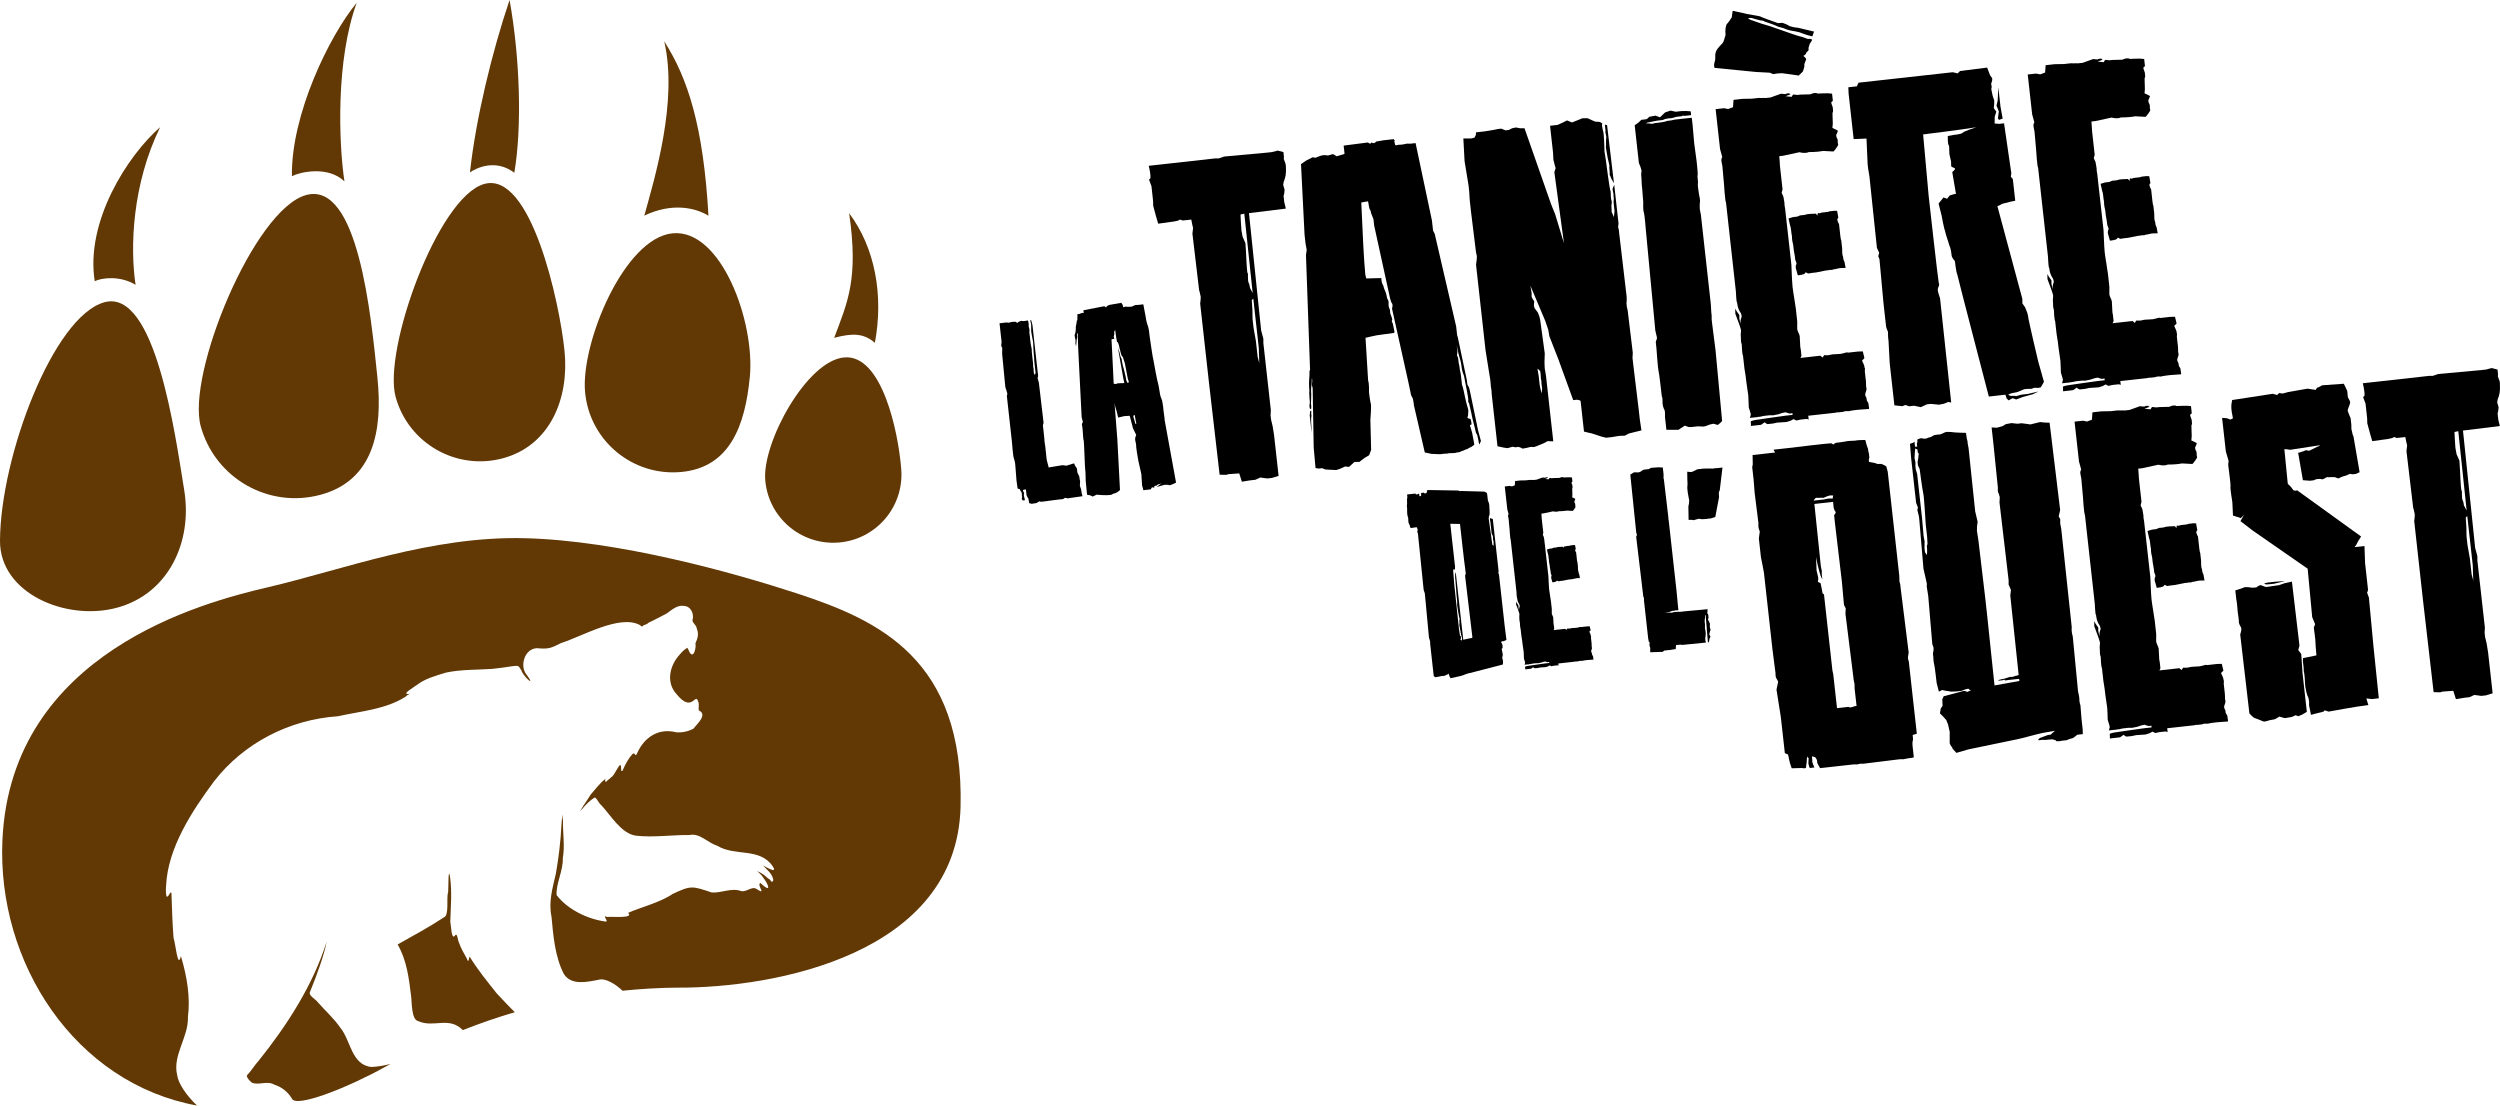
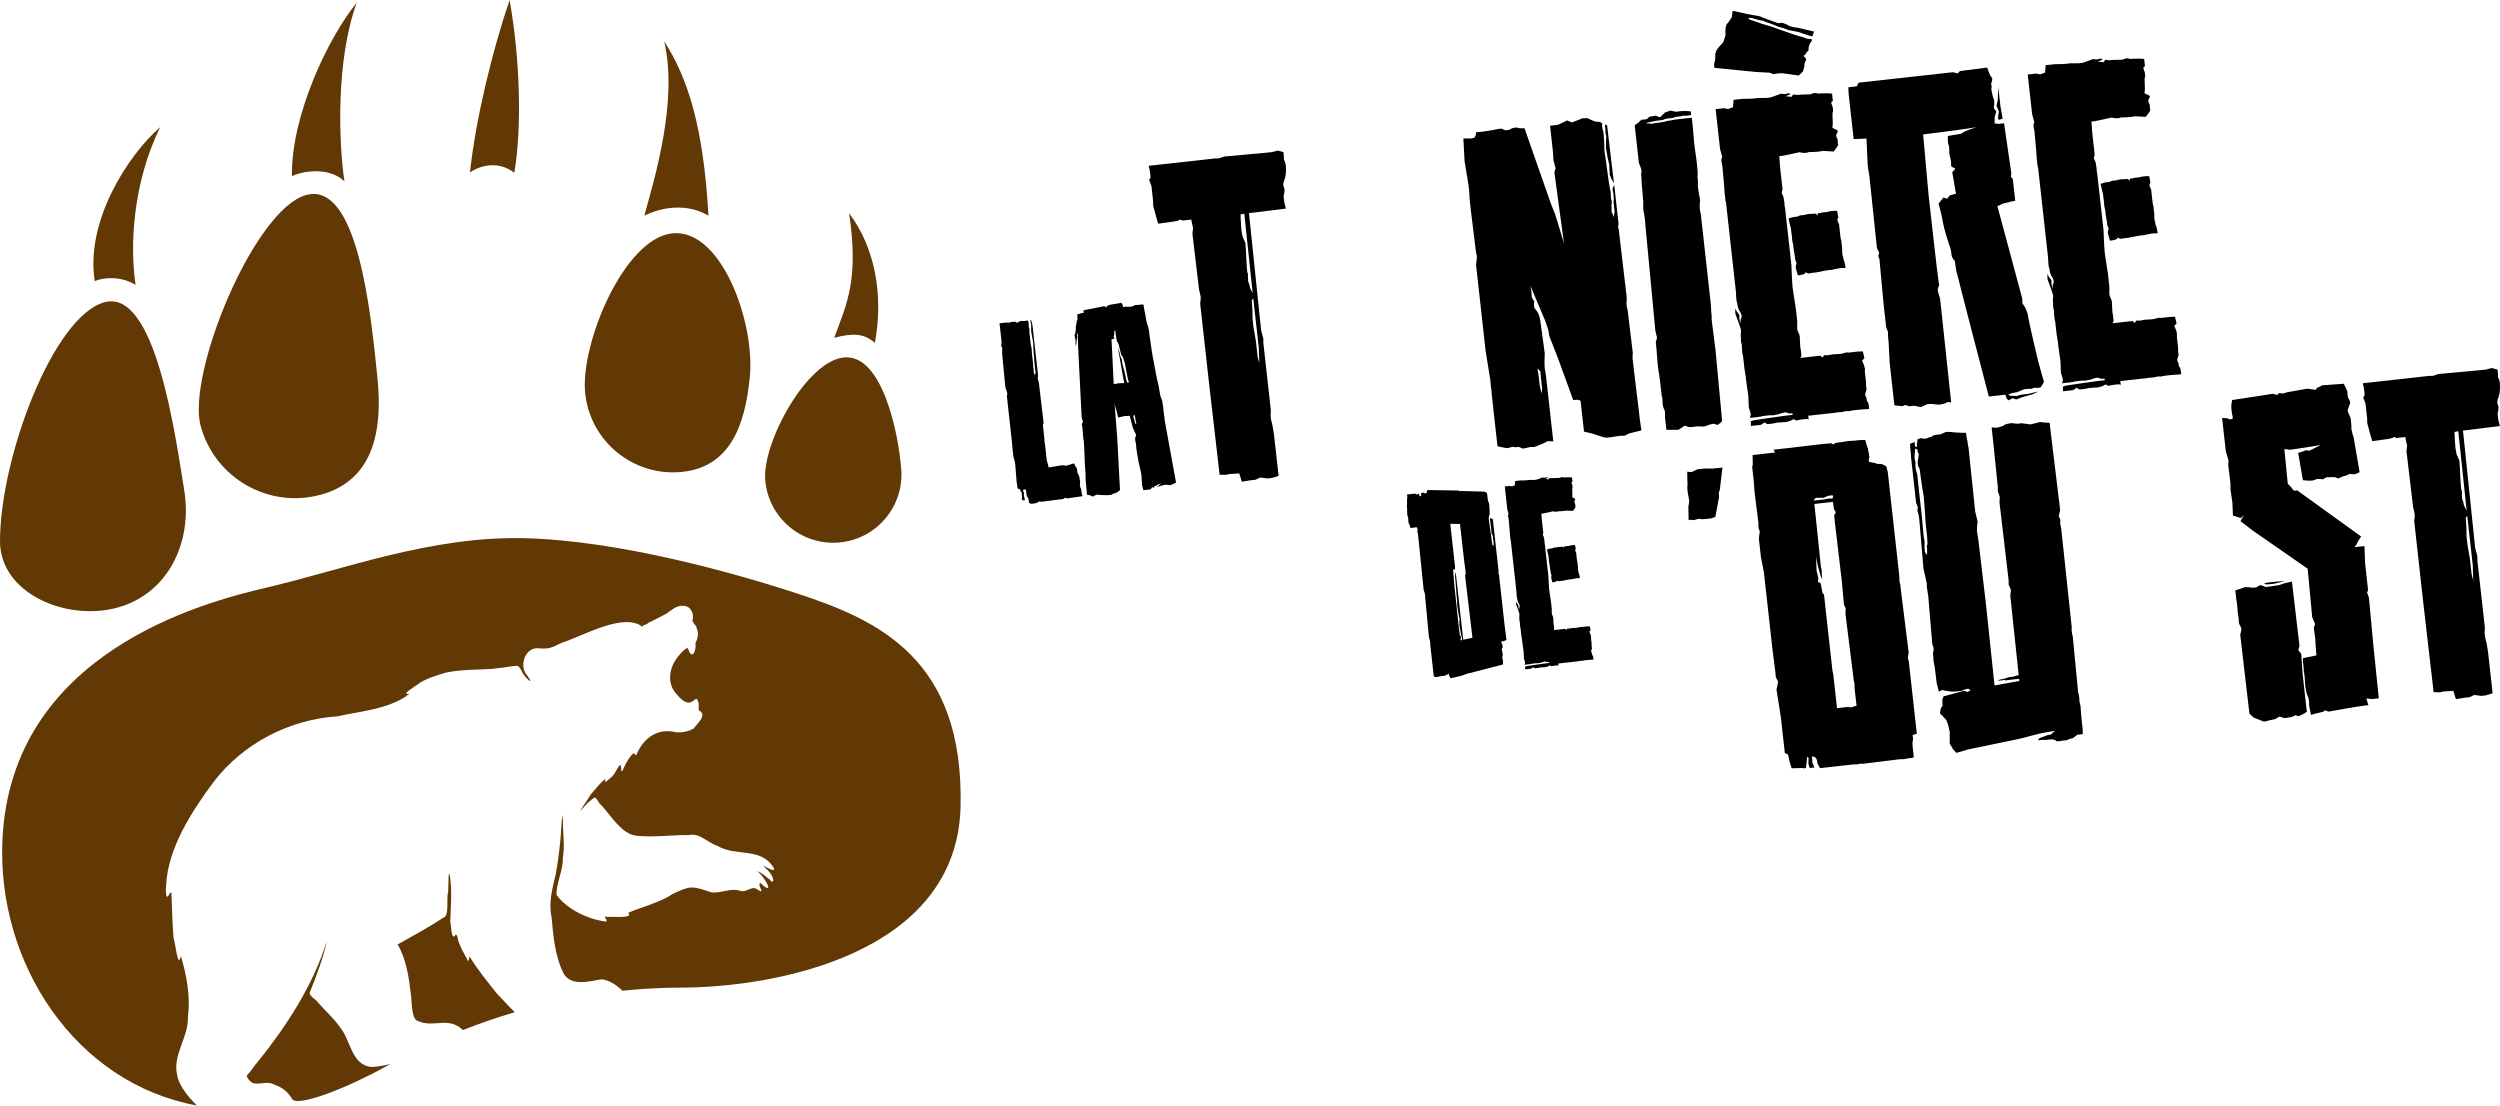
<svg xmlns="http://www.w3.org/2000/svg" id="Calque_1" version="1.1" viewBox="0 0 721.39 319.01">
  <defs>
    <style>
      .st0 {
        fill: #623804;
      }
    </style>
  </defs>
  <g>
    <g id="Patte_d_x27_ours">
      <path class="st0" d="M53.16,141.46c2.44,15.02-4.61,29.84-19.29,33.87C19.19,179.36-.08,171.26,0,156.04c.12-24.36,15.44-64.79,30.12-68.82s20.37,37.81,23.04,54.24h0Z" />
      <path class="st0" d="M108.91,109.01c1.6,15.5-1.28,29.61-16.31,33.73-15.03,4.12-30.55-4.72-34.68-19.75-4.12-15.03,15.38-62.58,30.41-66.71,15.03-4.12,18.73,34.73,20.58,52.72h0Z" />
-       <path class="st0" d="M162.89,101.16c1.43,13.9-4.23,27.36-17.68,31.05-13.46,3.69-27.36-4.23-31.05-17.68-3.69-13.46,12.16-57.77,25.62-61.46,13.46-3.69,21.69,34.22,23.11,48.1h0Z" />
      <path class="st0" d="M216.36,108.8c-1.35,14.02-5.75,26.08-19.77,27.39s-26.45-8.99-27.76-23.01c-1.31-14.02,11.25-44.55,25.28-45.86,14.02-1.31,23.79,25.57,22.26,41.49h-.01Z" />
      <path class="st0" d="M260.06,135.36c.86,10.84-7.22,20.32-18.06,21.19-10.84.86-20.32-7.22-21.19-18.06-.86-10.84,12.02-34.5,22.86-35.36s15.53,21.4,16.39,32.24h0Z" />
      <path class="st0" d="M46.21,36.7c-8.06,16.5-8.71,34.6-7.09,45.49-4.59-2.81-10.02-1.97-11.78-1.04-2.75-17.21,9.49-36.3,18.87-44.45Z" />
      <path class="st0" d="M102.94.79c-6.1,16.64-5.18,40.66-3.55,51.55-4.77-4.59-12.89-2.69-15.16-1.51-.26-17.66,10.71-40.36,18.71-50.04h0Z" />
      <path class="st0" d="M147.04,0c3.02,16.72,3.61,36.78,1.37,49.85-5.28-3.99-10.68-1.55-12.8-.11C137.31,34.17,142,14.91,147.04,0h0Z" />
      <path class="st0" d="M191.66,11.92c4.04,17.26-2.81,39.69-5.74,50.3,7.9-3.78,14.67-2.35,18.51.03-1.46-25.9-5.99-39.75-12.77-50.33h0Z" />
      <path class="st0" d="M245.02,61.51c2.77,19.01-.45,25.65-4.31,35.97,5.36-1.42,8.61-1.31,11.74,1.45,2.57-13.68.05-27.48-7.43-37.41h0Z" />
    </g>
    <g>
      <path class="st0" d="M107.22,307.88c-5.86-.52-6-7.76-9.06-11.38-1.77-2.59-4.29-4.82-6.45-7.29-.66-.98-2.98-1.95-2.17-3.21,1.77-4.34,4.03-10.46,4.72-14.26-3.99,12.64-11.54,24.27-19.63,34.35-1.21,1.3-2.16,3-3.41,4.25-.03.69.86,1.6,1.48,2.07,1.85.84,4.45-.64,6.41.56,2.21.67,4.05,2.22,5.1,4,1.08,2.9,16.6-3.34,26.86-9.08.53-.3,1.07-.59,1.6-.88-1.84.46-3.66.8-5.46.87h0Z" />
      <path class="st0" d="M128.03,264.74c-4.24,2.82-8.8,5.25-13.29,7.79,2.63,4.52,3.26,9.74,3.88,14.83.26,1.73.04,6.89,2.07,7.29,4.51,2.03,8.83-1.48,12.86,2.59,4.93-1.95,9.94-3.67,15.01-5.17-1.45-1.38-3.09-3.17-5.2-5.39-2.76-3.47-5.54-6.86-7.8-10.58-.3-.19-.2,2.41-.88.44-.85-1.49-1.66-2.88-2.24-4.54-.36-.56-.4-2.68-1.02-2.22-1.21,2.03-1.24-3.02-1.49-3.76.12-4.17.54-8.52-.05-12.8-.57-3.72-.45,2.81-.56,4.22-.61,1.69.43,6.73-1.29,7.31h0Z" />
      <path class="st0" d="M230.02,171.25c-18.33-6-51.57-15.3-78.67-15.95-27.09-.65-52.17,9.04-74.19,14.19C58.71,173.8,3.21,188.22.7,242.36c-1.64,35.42,20.92,70.23,56.15,76.65-3.01-2.83-5.43-6.4-5.72-8.74-1.42-5.79,3.3-10.97,3.1-16.8.73-5.78-.28-11.73-2.03-17.58-.91,3.98-1.54-3.68-2.12-5.25-.36-4.46-.44-8.52-.61-12.96-.35-.68-.7,1.13-1.35,1.09-.34-.81-.28-2.3-.18-3.32.49-10.71,7.42-21.39,13.87-30.05,8.51-10.93,21.56-17.76,35.72-18.72,6.53-1.47,13.76-1.96,19.51-5.65.19-.26.51-.48.83-.59.06-.21.69-.41.11-.2-2.38.25,1.69-2.09,2.25-2.55,2.33-1.82,5.43-2.69,8.5-3.62,4.45-.93,8.96-.76,13.33-1.06,1.89-.19,3.9-.49,5.83-.78,1.82-.14,1.59-.32,2.57,1.23.53,1.76,4.29,5.08,1.6,1.36-2.23-2.43-.77-7.64,2.84-7.78,3.4.3,4.04.02,6.97-1.47,6.03-1.91,16.85-8.28,22.66-5.27.34.16.77.86,1.07.18.59-.22,1.2-.39,1.6-.83,1.76-.76,3.38-1.75,5.11-2.58,1.38-.95,3.1-2.59,5.05-2.23,2.01.06,3.03,2.39,2.45,4.14,0,.78,1.23,1.44,1.27,2.48.64,1.43.21,2.85-.41,4.17.3,1.18-.52,4.82-1.79,2.4-.13-.37-.59-1.52-.79-.94-.96.56-1.64,1.42-2.35,2.24-2.65,3.22-3.44,7.8-.52,10.95,4.55,5.69,5.43-.67,6.22,2.14.47.73-.07,2.28.29,2.61,2.51,1.25-.63,3.87-1.6,5.21-1.57.85-3.36,1.23-5.07,1.05-5.01-1.26-9.15,1.38-11.26,6.16-.57,1.22-.46-.43-1.17.02-1.37,1.4-2.24,3.18-3.02,4.97-.63.21-.19-.47-.39-.72.02-3.13-1.82,2.31-2.92,2.58-.33.52-.99.7-1.3,1.24-.89.27.05-1.37-.39-.72-1.61,1.24-2.88,3.02-4.19,4.49-.52.99-4.3,6.3-2.44,4.12,1.08-1.24,2.3-2.57,3.7-3.33.82.61,1.06,1.67,1.88,2.29,2.72,2.94,5.75,8.17,9.94,8.75,5.02.57,10.24-.24,15.45-.19,2.96-.66,5.25,2.24,8.03,3.1,5.17,3.14,12.23.43,15.97,5.89,1.78,2.67-2.81-.34-2.75-.17,1.1,1.2,2.63,2.26,2.96,4.15-.47,1.36-.76-.25-1.47-.39-.85-.81-2.07-1.82-3.26-2.14.38.19,1.51,1.28,1.84,1.9,1.6,2.11,2.47,4.63-.9,1.46-1.05.83,2.1,3.8-1.16,1.71-1.26-.77-2.84,1.02-4.35.66-2.84-1.03-5.7.63-8.47.41-5.64-1.87-5.96-2.1-11.33.44-3.48,2.44-9.82,4.04-12.82,5.45,1.93,1.74-5.22.96-6.04,1.18-1.7-.82.65,1.44-.44,1.32-5.16-.67-10.98-3.48-14.14-7.63-.28-3.15,1.95-7.14,1.78-10.66.64-3.5-.02-7.27.05-10.81-.07-.35-.17-1.28-.19-1.82-.13,1.01-.12,2.04-.25,3.13-.23,4.6-.79,9.32-1.61,13.98-.96,4.15-2.16,8.25-1.26,12.36.5,5.34.96,11.54,3.58,16.6,2.16,3.33,6.6,2.3,9.95,1.66,2.03-.65,5.17,1.38,6.96,3.15,2.54-.26,5.09-.47,7.65-.62,3.31-.19,6.09-.27,8.11-.27,28.15.14,80.76-9.61,81.79-52.21,1.02-42.6-23.62-53.82-47.15-61.53h0Z" />
    </g>
  </g>
  <g>
    <path d="M371.05,48.04l.03,1.36-.11,1.25-.26,1.02-.29.78-.15.88.41,1.44-.12,1.13-.18.64.14,1.23.07.61.45,1.81-10.64,1.31,3.51,33.84.42,1.57.22.84v1.24l2.16,19.36-.08,1.5.14,1.22.46,1.93.41,2.56,1.31,11.76-1.92.59-1.35.15-2.01-.27-1.42.65-1.59.18-2.31.38-.76-2.4-3.08.22-.72.2-1.86-.04-3.06-26.45-2.55-22.91s.2-1.51.15-2c-.05-.49-.46-1.93-.46-1.93l-1.93-16.28.19-1.63s-.45-1.81-.52-2.42l-2.45.27-.78-.28-.59.31-1.09.24-4.64.64-.6-2.04-.42-1.57-.42-1.57-.03-1.36-.16-1.47-.16-1.47-.15-1.35-.71-1.9s.48-.18.42-.67c.08-.38-.25-2.21-.25-2.21l-.25-1.09,2.45-.27,16.78-1.87h.99l1.55-.53,12.28-1.12,1.47-.16,1.69-.44,1.66.44.15,1.35-.05.63.53,1.43.08.74h0ZM359.05,61.65l-1.09.25.08,1.85.18,2.71.33,1.82.83,1.89.16,2.59s.22,5.31.41,5.91c.3.46.08.73.16,1.47.07.61-.04.75.15,1.35.3.46.42,1.57.42,1.57l.79,1.52-2.42-22.92h0ZM361.65,86.17l-.45.42.19,2.83.04,2.6.29,2.57.67,3.77.52,4.66.42,1.57.05.49-.15-4.7-.54-4.9s-.57-5.14-.63-5.63c-.05-.49-.41-3.68-.41-3.68Z" />
-     <path d="M427.36,127.23l-.5,1.05c-.14-.11-.46-3.05-.84-3.13-.14-.11-.42-1.57-.42-1.57l-.65-2.53s-.8-3.88-.99-4.48c-.2-.72-.41-.33-.27-1.33-.12-1.1-.68-3.89-.95-5.23-.26-1.21-.14-1.22-.48-2.05-.33-.71-.03-.25-.38-1.2-.12-1.1-.39-2.44-.39-2.44l-.61-2.16-.53-2.54.2,1.84-.12,1.13s.3.46.35.95c.03.25.08.74.14,1.23.18.48.35,2.07.35,2.07,0,0,.2.72.29,1.46.08.73.25,2.21.3,2.7.31.58.91,3.74.91,3.74,0,0,.49,2.18.67,2.65.16.35.26,1.21.26,1.21l-.1,1.38-.19.52.27.22.64.18.21.72.1.86-.48.18.2.72.4,1.32s.26,1.21.3,1.58c.01.12.26,1.21.3,1.58.01.12.03.25.05.49l-.8.59s-.83.34-1.17.63c-.37.04-1.31.52-1.31.52,0,0-.49.05-.83.34-.49.05-1.58.3-1.58.3l-1.61.05s-.6.19-1.22.14c-.49.05-1.35.15-1.35.15l-2.49-.1-1.91-.41-3.12-13.54s-.18-1.59-.35-2.07c-.15-.23-.48-.94-.48-.94l-.79-3.76-4.71-21.18s.27-.9.09-1.37c-.42-.45-.69-1.78-.69-1.78l-4.55-20.83-.21-1.84-.69-1.78s-.08-.73-.37-1.08c-.14-.11-.23-.97-.5-2.3l-1.95.34.54,11.6.25,4.44s.19,2.83.31,3.93c-.04.75.34,1.95.34,1.95l4.33-.11s.08.74.12,1.1c.03.24.35.95.5,1.18.05.49.54,1.55.54,1.55,0,0,.34.83.41,1.44s.35.95.53,1.43c.04.37-.03.87.01,1.24.05.49.2.72.38,1.2.05.49.09.85.12,1.1.18.48.52,1.31.57,1.8-.22.27-.19.52.11.98.04.37.22.84.26,1.21.05.49.25,1.09.25,1.09l-.07.5-4.89.67c-.61.07-2.18.49-3.39.75.37,5.54.68,11.71.75,12.32.35.95.25,3.32.25,3.32,0,0,.29,2.57.48,3.17.3.46-.08,4.85-.08,4.85l.22,8.66-.57,1.55s-.69.45-1.28.76c-.69.45-1.48,1.16-1.48,1.16l-1.48.04-1.58,1.42-1.13-.12-1.42.65-1.08.37-1.62-.07-1.5-.08-1.04-.38-.98.11-.88-.15-.53-5.89-.3-17.2-.22-.84.11-1.25-.08-.74c-.1.26-.08.38-.07.5.04.37-.07.5-.03.87.03.25-.14,1.01-.12,1.13.01.12-.04.75-.04.75,0,0-.01.99.04,1.48.04.37-.09,2.49-.09,2.49,0,0,.08.73.09.86.03.25-.04.75-.04.75l-.11.14-.29-.34-.08-.73s.14-1.01.12-1.13c-.03-.25-.11-.98-.11-.98,0,0-.04-1.48-.07-1.73.09-.26,0-1.12-.03-1.36-.01-.12,0-1.12-.03-1.36-.04-.37.11-1.25.08-1.5.08-.38.05-1.74.05-1.74,0,0-.03-.25.19-.52l-.03-.25-1.17-32.86.21-1.51-.33-1.82-.29-2.57-1.02-20.35,1.5-1.03,1.88-.95.76.16s1.54-.67,2.15-.74c.74-.08,1.5.08,1.5.08l1.44-.41,1.06.63,2.04-.6.23-.15-.08-.74-.18-1.59,6.97-.9.53.31.37-.04s.1-.26.22-.27c.27.22.52.19.76.16.12,0,.57-.44.57-.44.12,0,2.07-.35,2.07-.35l2.94-.33s.27.22.3.46c-.23.15.08.74.12,1.1v.12c.15.11.27.09.27.09,0,0,.97-.23,1.59-.18.74-.08,1.09-.24,1.58-.3.75.04,1.12,0,1.12,0l1.35-.15,4.71,22.3.25,2.21.08.74.48.94,6.19,26.72.15,1.35.12,1.1.21.72,2.61,12.36.14,1.22.46.82.21.72,2.41,11.64.84,3.13.02-.04ZM378.45,120.14c-.01-.12-.1-.86-.1-.86l.04-.75h-.12l-.23.16-.05.63-.07.5.12,1.1s.12,1.1.16,1.47c.01.12.05.49.05.49,0,0,.07.61.08.74.03.25.15,1.35.15,1.35,0,0-.04-1.48-.05-1.61-.01-.12-.22-3.08.01-3.23h.01Z" />
    <path d="M469.32,87.47l.12,1.1.23.97,1.48,12.24-.08,1.5.14,1.22.14,1.22,1.51,12.48.33,2.94.46,3.05-3.62.9-1.17.63-1.61.05-2.07.35-1.72.19-1.4-.34-1.67-.56-1.16-.37-.76-.16-1.4-.34-.98-8.82-.27-.22-.76-.16-1.1.12-4.29-11.8-2.6-6.66c-.08-.73-.34-1.95-.34-1.95l-.91-2.63-4.21-9.95.35,2.07v1.12l.48.94.27.22-.1,1.37.2.72.59.8s.44.57.45.69c.16.35.35.95.35.95,0,0,.19.6.23.97l1.32,9.65-.08,2.61.07,1.73s.3,1.58.37,2.19c.05.49.29,2.57.29,2.57l1.1,9.92.26,2.33.45,4.04-1.62-.07-1.17.63-1.31.52s-1.29.64-1.8.57c-.52-.19-1.47.16-1.47.16l-1.46.29s-1.2-.73-1.66-.44c-.23.15-1.25-.11-1.25-.11l-1.44.41-1.01-.14-1.91-.41-1.17-10.54-.23-2.08-.27-2.45s-.03-1.36-.22-1.96c-.07-.61-.14-2.34-.34-3.06-.07-.61-1.21-7.55-1.21-7.55l-2.75-24.75s.37-2.27.19-2.75c-.15-.23-.35-2.07-.35-2.07l-1.31-10.64-.35-3.19-.15-2.46-.2-1.84-1.14-6.94-.35-6.53h2.23l.97-.23.41-.79.04-.75,2.57-.29,2.31-.38,1.46-.29.98-.11,1.17.49.98-.11.94-.48,1.09-.24,1.26.23h1.24l7.64,21.83.52,1.31.68,1.66,2.55,8.4-2.78-20.53.37-1.16s-.6-2.04-.64-2.41c-.05-.49-.11-2.1-.11-2.1l-.86-7.72,2.2-.25,1.42-.65,1.29-.64,1.43.59,2.97-1.2,1.48-.04,1.31.6.91.39,1.38.1.67.42c-.08.38-.07.5-.07.5,0,0,.14,1.22.31,1.7.31.59.41,5.91.41,5.91l.42,2.68s1.06,8.44,1.36,8.9c.05.49-.01,2.11.3,2.7.09.86-.14,1.01-.08,1.5.07.61.05,1.61.05,1.61l.67,1.54.18-1.76s-.16-1.47-.18-1.59c-.03-.25-.15-1.35-.05-1.61s-.15-1.35-.05-1.61c-.04-.37-.25-1.09-.29-1.46-.01-.12.08-.38.08-.38l.4-.91,1.24,11.15-.12,1.13.19.6.12,1.1,2.16,18.36v1.12l-.05.63-.02.05ZM443.63,106.33l.37,2.19s.08.73.12,1.1c.03.24.18,1.59.18,1.59l.5,2.3s.23-1.27.19-1.63c-.18-.48-.2-1.84-.25-2.21-.15-.23-.14-1.22-.14-1.22l-.15-1.35-.83-.77h.01ZM463.93,45.66s.48,2.06.5,2.3c-.2.39.22,1.96.01,2.35.03.25.31.58.34.83.03.24.62,1.17.94,1.76l-1.99-16.77-.64-.18c.07.61.18,1.59.19,1.72-.23.15.31,1.7.23,2.08-.19.52-.01,2.11-.11,2.37s.18,1.59.18,1.59l.34,1.95h0Z" />
    <path d="M488.88,41.4s.64,4.64.69,5.13c.03.25.38,3.43.31,3.93-.2.4.23,2.08.04,2.6-.07.5.27,2.45.33,2.94.07.61.44,1.69.26,2.33-.07.5-.07,1.62-.01,2.11.04.37.29,1.46.29,1.46l.33,2.94,2.56,23.03.12,2.22.11.98v1.12l.14,1.22.97,7.58,1.91,20.5-.56.56-.68.57-1.28-.35-1.09.25s-1.18.5-1.67.56c-.37.04-1.62-.07-1.62-.07l-2.08.23-.75-.04-1.03-.38-1.85,1.2h-3.47l-.19-1.7s-.16-1.47-.22-1.96c-.04-.37.09-1.38-.1-1.97-.46-.82-.53-1.43-.6-2.04-.05-.49.07-1.62-.22-1.96-.05-.49-.76-6.86-.94-7.34-.18-.48-.61-6.63-.61-6.63,0,0-.15-1.35-.18-1.59-.05-.49.4-.91.34-1.4-.03-.25-.48-2.06-.48-2.06l-2.76-29.33s-.31-3.93-.52-4.66c-.31-.59-.2-2.95-.2-2.95,0,0-.22-3.08-.26-3.44-.04-.37-.26-2.33-.23-3.2-.08-.74-.19-1.72-.01-2.35.05-.63-.76-2.4-.76-2.4l-1.21-10.9,1.03-.73.9-.84s.98-.11,1.35-.15.91-.72.91-.72l1.82-.33,1.29.48,1.46-1.4,1.55-.54,1.52.33,1.59-.18,1.36-.03,1.38.1.12,1.1-1.84.2s-.64-.18-.86.1c-.49.05-1.35.15-1.59.18-.35.16-1.32.4-1.57.42-.38-.08-1.96.22-2.3.5-.25.03-1.35.15-1.71.19-.25.03-2.79.56-2.79.56l-.48.18s1.62.07,1.75.18c.37-.04.97-.23.97-.23l1.1-.12s1.71-.19,2.54-.53c.61-.07.98-.11.98-.11l1.09-.24s.74-.08,1.35-.15c.74-.08,2.08-.23,2.08-.23l1.47-.16.25,2.21.46,5.28v-.06Z" />
    <path d="M538.13,106.24s.05.49-.03.87c.03.25.14,1.23.15,1.35.04.37.16,1.47.18,1.59.04.37.04,1.48.04,1.48,0,0,.19.6.11.98.01.12-.29.78-.37,1.16.01.12.05.49.07.61.14.11.31.59.31.59,0,0,.04.37.07.61s.45.69.46.82c.04.37.31,1.7.19,1.71-.12,0-3.08.22-3.08.22,0,0-2.45.27-2.68.42-.12,0-.75-.04-1.12,0-.12,0-.48.18-.6.19s-.98.11-1.23.14c-.24.03-.75-.04-.86.1-.12,0-1.96.22-1.96.22l-5.88.65h-.12l.12,1.12-.52-.19-1.84.2-1.21.26-.79-.41-.82.46-1.2.38-2.71.18-1.21.26s-1.22.14-1.47.16c-.37.04-.93-.52-.93-.52l-1.03.73-2.94.33s.04-.75-.03-1.36c.71-.33,2.3-.5,2.3-.5l3.42-.5,4.27-.6,2.08-.23-.05-.49-.86.1-1.16-.37-1.09.24s-.83.34-1.08.37c-.37.04-1.33.27-1.46.29-.26-.09-1.12,0-1.24,0-.37.04-1.1.12-1.35.15s-1.09.24-1.21.26c-.38-.08-.84.22-1.23.14-.37.04-.86.1-.98.11-.25.03-.37.04-.61.07.08-.38.26-1.02.26-1.02,0,0-.42-1.57-.6-2.04-.05-.49-.05-2.72-.14-3.46-.09-.86-.44-2.8-.53-3.66-.11-.98-.3-2.7-.57-4.03-.12-1.1-.29-2.57-.41-3.68-.35-.95-.29-2.57-.37-3.31-.34-.83-.18-1.59-.29-2.57-.05-.49.12-1.13.07-1.62-.23-.97-1.1-3.23-1.1-3.23l-.53-1.43-.04-1.48.46.82.74,1.03v.99s.23,1.09.25,1.21c0,0,.03.25.04.37-.01-.12.07-.5.05-.63-.05-.49.25-1.14.33-1.52-.04-.37-.09-.86-.68-1.66-.48-.94-.57-1.8-.63-2.29-.29-.34-.3-2.7-.37-3.31-.05-.49-.3-2.7-.38-3.43-.1-.86-.79-7.11-.87-7.84-.07-.61-.34-3.06-.41-3.68-.1-.86-1.13-10.17-1.18-10.66-.3-.46-.57-5.15-.57-5.15l-.48-5.4s-.26-1.21-.3-1.58c-.05-.49.26-1.02.26-1.02l-.63-2.29-.41-3.68-.87-7.84,2.45-.27,1.14.24,1.43-.53.14-2.12,2.57-.29,2.72-.05s1.71-.19,2.08-.23c.26.1,1.61-.05,1.87.04.37-.04,1.1-.12,1.47-.16l2.98-1.08,1.25.11.48-.18.61-.07.41.33-1.43.53,1.76.18s.41-.79.54-.68c.26.09.87.03,1.01.14.25-.03.98-.11.98-.11l2.84-.07s.83-.34.95-.35c.25-.03.98-.11,1.13.12.37-.04,2.97-.08,2.97-.08l1.25.11.23,2.08s-.46.3-.45.42c-.09.26.38,1.2.39,1.32s.11.98.11.98c0,0,.05.49-.16.76.01.12.03,1.36.04,1.48.01.12.04,1.48.05,1.61.01.12-.11,1.25-.11,1.25,0,0,1.57.69,1.58.82.01.12-.38,1.04-.49,1.17.01.12.05.49.07.61.15.23.33.71.33.71,0,0,.03.25.07.61-.11.14.07.61.11.98.01.12-1.16,1.86-1.4,1.89-.12,0-3-.16-3-.16,0,0-.97.23-2.7.3-.24.03-.99,0-1.36.03-.12,0-.48.18-.6.19s-.98.11-1.24,0c-.25.03-.76-.16-.88-.15s-4.72,1.02-4.72,1.02l-1.1.12c.1.86.18,2.71.18,2.71,0,0,.3,2.7.35,3.19.05.49.23,2.08.29,2.57.04.37.12,1.1.12,1.1l-.26,1.02.49,1.06s.29,1.46.34,1.95c-.07.5.14,1.22.18,1.59.03.24.3,2.69.35,3.18s.29,2.57.33,2.94c.05.49.33,2.94.33,2.94,0,0,.41,3.67.46,4.16.05.49.33,2.94.33,2.94,0,0,.19,5.06.34,6.41.16,1.47.8,5,.94,6.22.14,1.23.3,2.7.39,3.55.07.61-.04,1.87.01,2.36.07.61.67,1.54.72,2.03s.07,1.73.11,2.1.01,1.24.19,1.71c.05.49.16,1.47.2,1.84.01.12-.1.26-.3.65.37-.04.49-.05.73-.08.12-.01,4.29-.48,4.29-.48l.73-.08.68.54s.39-.91.67-.69c.26.1.74-.08.87.03.25-.03,1.21-.26,1.21-.26l2.46-.15s.84-.22.97-.23c.12-.01.95-.35,1.1-.12.37-.04,2.94-.33,2.94-.33l1.36-.03.46,1.93s-.44.54-.67.69c.03.25.49,1.06.5,1.18.15.23.23.97.23.97l.09.04ZM518.4,76.06c-.04-.37-.37-1.08-.37-1.08l-.09-.86s-.33-1.83-.35-2.07c-.03-.25-.15-1.35-.15-1.35l-.26-1.21s-.07-.61-.1-.86c.1-.26-.11-.98-.12-1.1-.03-.25-.1-.86-.11-.98-.03-.25-.12-1.1-.27-1.33-.03-.25-.49-2.18-.49-2.18l1.32-.4,1.22-.14s.94-.48,1.08-.37c.12-.01.86-.1.98-.11s.6-.19.72-.2c.25-.03.86-.1.86-.1l1.73-.07.44.57s.04-.75.16-.76c.26.1.5.07.5.07.25-.03.48-.18.48-.18l1.35-.15.49-.05s.35-.16.6-.19c.12-.01,1.35-.15,1.35-.15l.75.04.34,1.95s-.33.41-.3.65c.01.12.37,1.08.5,1.18.01.12.11.98.11.98,0,0,.05.49.08.73.03.25.15,1.35.16,1.47s.16,1.47.3,1.58c.01.12.15,1.35.15,1.35,0,0,.08.74.1.86.04.37-.01.99.03,1.36.01.12.05.49.07.61s.19.6.19.6c0,0,.04.37.05.49.04.37.34.83.35.95.03.25.31,1.7.31,1.7-.12.01-1.61.05-1.61.05,0,0-1.09.25-1.33.27.01.12-.37.04-.37.04-.25.03-.35.16-.48.18,0,0-.37.04-.49.05-.25.03-.38-.08-.49.05l-.98.11-2.79.56s-1.35.15-1.47.16c-.11.14-.49.05-.49.05-.34.29-.64-.18-1.02-.26-.2.39-.56.56-.56.56-.12.01-.49.05-.6.19,0,0-.38-.08-.37.04-.12.01-.74.08-.74.08l-.61-2.16.04-.75s.22-.27.19-.52v.05Z" />
    <path d="M589.79,110.18l-.52.93-.42.67s-.72.21-1.35.15c-.52-.19-1.21.26-1.21.26l-1.36.03-.86.1-2.01.84-1.58.3-.95.35.15.23s.39.2.64.18.99,0,.99,0l.5.07s1.32-.39,1.57-.42c.12,0,1.71-.19,1.71-.19l3.14-.72-1.65.8-3.01.83-1.78.69-1.03-.38-1.17.63-.56-.56-.37-1.08-.61.07-1.35.15-1.22.14-1.59.18s-9.08-34.83-9.13-35.32c-.31-.59-.67-3.77-.67-3.77,0,0-.71-.79-.9-1.39-.08-.74-.26-2.33-.74-3.27-.23-.96-1.1-3.23-1.2-4.08-.31-.58-.98-4.36-.98-4.36l-.88-3.5,1.42-1.77,1.03.38.76-.95,1.32-.39.49-.05-1.08-6.33s1.03-.73.75-1.07c-.53-.31-1.04-.38-1.06-.63-.04-.37.01-.99-.03-1.36-.03-.25-.44-1.69-.49-2.18s.01-2.11-.15-2.46c-.39-.2-.3-2.69-.3-2.69l1.7-.31.98-.11,1.21-.26.93-.6,1.31-.52c1.91-.71,2.15-.73,2.27-.75-4.38.73-15.52,2.1-15.52,2.1,0,0,1.57,17.44,1.59,17.68.07.61,2.7,24.26,2.93,25.22.33.71-.15.89-.3,1.77-.05.63.67,2.65.67,2.65l3.21,30.03-.88-.15-1.18.5-1.46.29-1.13-.12-1.25-.11-1.1.12-1.77.82-1.91-.41-1.47.16-1.03-.38-.95.35-2.26-.25-1.35-12.13-.34-6.41-.12-1.1-.05-1.61s-.49-1.06-.54-1.55-.27-2.45-.33-2.94c-.07-.61-.42-3.8-.42-3.8l-1.16-12.64-.34-.83.26-1.02-.65-1.41-2.16-20.6-.38-2.31-.14-1.22-.33-7.41-3.7.16-.48-4.29-.98-8.82-.08-1.85,2.45-.27.5-1.05,27.2-3.02,1.4.34.67-.69,7.83-.99.87,2.26.59.8s.07.61-.12,1.13c-.44.54.12,1.1-.07,1.62s.11.98.19,1.71c.07.61.58,1.92.58,1.92v1.12l-.12,1.13.73,1.04-.46,1.41-.03,1.99,1.25.11,1.47-.16,2.1,14.4-.14,1.01.57.68.1.86.6,5.39-1.33.27-2.53.65s-.57.44-1.29.64l7.19,26.73.03,1.36.73,1.03s.82,1.77.91,2.63c-.05.63,2.95,13.19,2.95,13.19l1.63,5.77v-.02ZM576.8,34.6l1.08-.37-.31-1.7-.31-1.7-.63-5.63-.19,3.87-.34,1.4.68,1.66-.27,2.01.3.46h0Z" />
    <path d="M628.17,96.24s.05.49-.03.87c.03.25.14,1.23.15,1.35.04.37.16,1.47.18,1.59.04.37.04,1.48.04,1.48,0,0,.19.6.11.98.01.12-.29.78-.37,1.16.01.12.05.49.07.61.14.11.31.59.31.59,0,0,.04.37.07.61s.45.69.46.82c.04.37.31,1.7.19,1.71s-3.08.22-3.08.22c0,0-2.45.27-2.68.42-.12.01-.75-.04-1.12,0-.12.01-.48.18-.6.19s-.98.11-1.22.14-.75-.04-.86.1c-.12.01-1.96.22-1.96.22l-5.88.65h-.12l.12,1.12-.52-.19-1.84.2-1.21.26-.79-.41-.82.46-1.2.38-2.71.18-1.21.26s-1.22.14-1.47.16c-.37.04-.92-.52-.92-.52l-1.03.73-2.94.33s.04-.75-.03-1.36c.71-.33,2.3-.5,2.3-.5l3.42-.5,4.27-.6,2.08-.23-.05-.49-.86.1-1.16-.37-1.09.24s-.83.34-1.08.37c-.37.04-1.33.27-1.46.29-.26-.09-1.12,0-1.24.01-.37.04-1.1.12-1.35.15s-1.09.24-1.21.26c-.38-.08-.84.22-1.22.14-.37.04-.86.1-.98.11-.25.03-.37.04-.61.07.08-.38.26-1.02.26-1.02,0,0-.42-1.57-.6-2.04-.05-.49-.05-2.72-.14-3.46-.1-.86-.44-2.8-.53-3.66-.11-.98-.3-2.7-.57-4.03-.12-1.1-.29-2.57-.41-3.68-.35-.95-.29-2.57-.37-3.31-.34-.83-.18-1.59-.29-2.57-.05-.49.12-1.13.07-1.62-.23-.97-1.1-3.23-1.1-3.23l-.53-1.43-.04-1.48.46.82.73,1.03v.99s.23,1.09.25,1.21c0,0,.03.25.04.37-.01-.12.07-.5.05-.63-.05-.49.25-1.14.33-1.53-.04-.37-.1-.86-.68-1.66-.48-.94-.57-1.8-.63-2.29-.29-.34-.3-2.7-.37-3.31-.05-.49-.3-2.7-.38-3.43-.09-.86-.79-7.11-.87-7.84-.07-.61-.34-3.06-.41-3.68-.1-.86-1.13-10.17-1.18-10.66-.3-.46-.57-5.15-.57-5.15l-.48-5.4s-.26-1.21-.3-1.58c-.05-.49.26-1.02.26-1.02l-.63-2.29-.41-3.68-.87-7.84,2.45-.27,1.14.24,1.43-.53.14-2.12,2.57-.29,2.72-.05s1.71-.19,2.08-.23c.26.1,1.61-.05,1.87.04.37-.04,1.1-.12,1.47-.16l2.98-1.08,1.25.11.48-.18.61-.07.41.33-1.43.53,1.76.18s.41-.79.54-.68c.26.09.87.03,1.01.14.25-.03.98-.11.98-.11l2.84-.07s.83-.34.95-.35c.25-.03.98-.11,1.13.12.37-.04,2.97-.08,2.97-.08l1.25.11.23,2.08s-.46.3-.45.42c-.09.26.38,1.2.39,1.32s.11.98.11.98c0,0,.05.49-.16.76.01.12.03,1.36.04,1.48.01.12.04,1.48.05,1.61.01.12-.11,1.25-.11,1.25,0,0,1.57.69,1.58.82.01.12-.38,1.04-.49,1.17.01.12.05.49.07.61.15.23.33.71.33.71,0,0,.03.25.07.61-.11.14.07.61.11.98.01.12-1.16,1.86-1.4,1.89-.12,0-2.99-.16-2.99-.16,0,0-.97.23-2.7.3-.25.03-.99,0-1.36.03-.12,0-.48.18-.6.19s-.98.11-1.24,0c-.24.03-.76-.16-.88-.15s-4.72,1.02-4.72,1.02l-1.1.12c.09.86.18,2.71.18,2.71,0,0,.3,2.7.35,3.19s.23,2.08.29,2.57c.04.37.12,1.1.12,1.1l-.26,1.02.49,1.06s.29,1.46.34,1.95c-.07.5.14,1.22.18,1.59.03.24.3,2.69.35,3.18s.29,2.57.33,2.94c.05.49.33,2.94.33,2.94,0,0,.41,3.67.46,4.16s.33,2.94.33,2.94c0,0,.19,5.06.34,6.41.16,1.47.8,5,.94,6.22.14,1.23.3,2.7.39,3.55.07.61-.04,1.86.01,2.35.07.61.67,1.54.72,2.03s.07,1.73.11,2.1.01,1.24.19,1.71c.05.49.16,1.47.2,1.84.01.12-.1.26-.3.65.37-.04.49-.05.73-.08.12-.01,4.29-.48,4.29-.48l.74-.08.68.55s.4-.91.67-.69c.26.1.74-.08.87.03.25-.03,1.21-.26,1.21-.26l2.46-.15s.84-.22.97-.23c.12-.01.95-.35,1.1-.12.37-.04,2.94-.33,2.94-.33l1.36-.03.46,1.93s-.44.54-.67.69c.03.25.49,1.06.5,1.18.15.23.23.97.23.97l.05.05ZM608.45,66.06c-.04-.37-.37-1.08-.37-1.08l-.1-.86s-.33-1.83-.35-2.07c-.03-.25-.15-1.35-.15-1.35l-.26-1.21s-.07-.61-.09-.86c.09-.26-.11-.98-.12-1.1-.03-.25-.09-.86-.11-.98-.03-.25-.12-1.1-.27-1.33-.03-.25-.49-2.18-.49-2.18l1.32-.4,1.23-.14s.94-.48,1.08-.37c.12-.01.86-.1.98-.11s.6-.19.72-.2c.25-.03.86-.1.86-.1l1.73-.07.44.57s.04-.75.16-.76c.26.09.5.07.5.07.24-.03.48-.18.48-.18l1.35-.15.49-.05s.35-.16.6-.19c.12-.01,1.35-.15,1.35-.15l.75.04.34,1.95s-.33.41-.3.65c.01.12.37,1.08.5,1.18.01.12.11.98.11.98,0,0,.05.49.08.73.03.25.15,1.35.16,1.47s.16,1.47.3,1.58c.01.12.15,1.35.15,1.35,0,0,.08.74.1.86.04.37-.01.99.03,1.36.01.12.05.49.07.61s.19.6.19.6c0,0,.04.37.05.49.04.37.34.83.35.95.03.25.31,1.7.31,1.7-.12.01-1.61.05-1.61.05,0,0-1.09.25-1.33.27.01.12-.37.04-.37.04-.25.03-.35.16-.48.18,0,0-.37.04-.49.05-.25.03-.38-.08-.49.05l-.98.11-2.79.56s-1.35.15-1.47.16c-.11.14-.49.05-.49.05-.34.29-.64-.18-1.02-.26-.2.39-.56.56-.56.56-.12.01-.49.05-.6.19,0,0-.38-.08-.37.04-.12.01-.74.08-.74.08l-.61-2.16.04-.75s.22-.27.19-.52v.05Z" />
  </g>
  <path d="M518.75,7.99l4.7,1.12s-.33.93-.41,1.16l-.08.23c-.23-.08-1.55-.41-1.55-.41,0,0-1.51-.53-1.75-.61-.31-.24-3.15-.71-3.15-.71,0,0-1.44-.37-1.75-.61-.23-.08-1.67-.45-1.79-.49-.31-.24-1.82-.77-2.05-.85s-1.51-.53-1.86-.65c-.03-.27-.97-.21-1.44-.37-.23-.08-1.32-.33-1.67-.45-.42-.28-1.52-.14-1.52-.14,0,0,.27.35.62.48.23.08,3.03,1.06,3.26,1.14.12.04,2.49.74,2.49.74,0,0,2.68.93,3.03,1.06.35.12,2.91,1.02,3.38,1.18.35.12,2.09.73,2.6.78.58.2,1.63.57,1.98.69.2-.19.66-.03,1.13.13l-.08.23c-.16.47-.72.93-.76,1.43-.16.47-.33.93-.17,1.24,0,.39-.63.69-.71.93-.05.51-.83.89-.83.89,0,0,.93.71.8,1.06-.12.35-.52,1.12-.53,1.51.15.31-.17,1.25-.33,1.71.04.27-1.23,1.27-1.27,1.39,0,0-4.59-.69-4.98-.69-.16.08-1.72.05-2.19.28-.27.04-1.16-.41-1.16-.41l-3.97-.21-11.99-1.18s-.26-.74-.1-1.21c.08-.23.29-1.21.29-1.21,0,0,.02-1.17.02-1.56.12-.35.21-.97.41-1.16.12-.35,1.39-1.73,1.78-2.12.28-.42.49-1.4.65-1.86.28-.42-.06-1.33.1-1.79-.07-.55.25-1.48.34-1.71.35-.27.91-1.12.91-1.12l.56-.85.26-1.87s3.54.71,4,.88c.35.12,3.46.56,3.93.72.42.28,3.8,1.46,3.8,1.46,0,0,1.05.37,1.28.45.35.12,1.09-.14,1.44-.02.12.04,1.28.45,1.59.68.38.4,2.49.74,2.76.7h-.02Z" />
  <g>
    <path d="M550.61,190.29l.19.6.12,1.1,2.19,19.72-1.2.38c.07.61.15,1.35.05,1.61-.2.4-.07,1.62-.07,1.62,0,0,.12,1.1.15,1.35.04.37.18,1.59.2,1.84.01.12-1.21.26-1.58.3-.12,0-1.21.26-1.58.3-.26-.1-1.12,0-1.36.03l-10.03,1.24h-.99l-.72.19h-.99s-.98.09-1.1.11c-.37.04-8.7.97-8.7.97l-.78-1.4s-.07-.61-.08-.74c-.03-.25-.34-.83-.61-1.05h-.12c-.4-.19-.52-.18-.76-.15l.04.37c.03.25.05.49.08.74-.19.52.58,1.92.6,2.04l-1.35.15s-.35-.95-.38-1.2c-.04-.37.07-1.62.07-1.62l-.42-.45s-.16.76-.12,1.13c.05.49-.23,1.27-.18,1.76.08.74-1.2.38-1.2.38l-2.97.08-.37-1.08s-.38-1.2-.44-1.69c-.01-.12-.07-.61-.26-1.21l-.91-.39-1.16-10.41-1.25-7.92.49-2.29s-.46-.82-.63-1.17c-.16-.35-.15-1.35-.15-1.35l-.88-6.85s-2.42-21.81-2.45-22.05c-.05-.49-.87-4.49-.87-4.49l-.6-5.39.27-2.02s-.34-.83-.39-1.32c-.04-.37,0-1.12,0-1.12,0,0-1-7.83-1.09-8.68-.08-.74-.23-3.2-.3-3.81-.05-.49-.41-3.67-.41-3.67l.16-.76-.05-2.72,6.49-.72c-.16-.35-.46-.82-.46-.82l4.41-.49s11.87-1.44,12.25-1.36c.12,0,.54.44.78.29.09-.26.57-.44.82-.46.12,0,1.23-.14,1.23-.14l1.95-.34s2.1-.11,2.22-.12c.23-.15,2.83-.19,2.83-.19l.42,1.57.35.95s.11.98.27,1.33c.01.12.14,1.23.14,1.23l-.18.64s.04.37.07.61l1.65.31.78.28h1.12l.52.19.92.52.42,1.57,3.33,30.01.05,1.61.22.84.14,1.22,2.3,18.47-.22,1.39.07.61h0ZM523.32,144.46l.61-.07,1.1-.12,1.22-.14,1.33-.27s1.12,0,1.24,0l.15-.88-.87-.03s-.6.19-.72.2l-1.18.5-.87-.03s-.37.04-.49.05c-.25.03-.88-.15-.98.11-.12,0-.54.68-.54.68h0ZM529.44,150.47l-.2-1.84s.68-.57.38-1.03c-.41-.33-.18-.48-.48-.94-.01-.12-.11-.98-.2-1.84l-5.39.6,1.78,17.17.11.98.26,1.21-.03.87.18,1.59-.49-1.06-.4-1.32-.45-1.81-.52-2.42.05.49.15,3.58s.42,1.56.48,2.05c.04.37-.12,1.13-.12,1.13l.79.41s.52,2.42.57,2.91l.41.33,2.08,18.74.23,2.08.12,1.1.24,1.09,1.09,9.8,3.31-.37s.39.2.52.19c.23-.15.49-.05.84-.22.11-.14.6-.19.97-.23l-.56-5.02-.03-1.36-.24-1.09-.08-.74-2.29-18.35.07-1.62-.48-.94-.12-1.1-.49-5.53-2.07-17.51v.02Z" />
    <path d="M594.49,149.94v1.12l.3,1.58,3.02,28.31-.03.87.11.98.22.84,1.53,15.95s.42,1.56.38,2.31c-.08.38.31,1.7.31,1.7l.29,3.69.35,3.19.03,1.36-1.35.15s-.14-.11-.58.31c-.46.3-.79.71-1.16.75-.49.05-1.55.54-1.55.54,0,0-.86.09-1.47.16-.48.18-.86.1-1.35.15-.24.03-.16-.35-.79-.41-.52-.19-.64-.18-1.5-.08-.74.08-1.35.15-1.73.07l-1.1.12s-.12,0-.38-.08c.34-.29.56-.56.56-.56l1.43-.53.95-.35.74-.08,1.24-1.13-3.65.65-1.93.46-1.69.44-1.56.42-.97.23-.97.23-14.18,2.94-3.48,1.01-1.13-1.24-.03-.25s-.71-.79-.78-1.4c-.05-.49.05-.63.01-.99-.05-.49.05-.63-.01-1.24.07-.5-.04-.37.03-.87-.03-.25-.49-2.18-.49-2.18l-.52-1.31-1.13-1.24-.69-.67.22-1.39.53-.8-.08-1.85.4-.91s5.06-1.31,5.54-1.48c.6-.19,1.27.23,1.27.23l1.06-.49c-.26-.09-.5-.07-.67-.42-.38-.08-1.69.44-2.04.6-.25.03-1.59.18-1.59.18l-1.48.04s-1.14-.24-1.39-.22c-.5-.07-1.14-.25-1.14-.25l-.94.48-.65-2.53s-.56-5.02-.72-5.38c-.18-.48-.25-2.2-.25-2.2l-.1-.86s.25-1.14.19-1.63c-.03-.24-.37-1.08-.37-1.08l-1.17-13.88-.44-2.8.04-.75-.26-1.21-.72-3.15-1.21-14.25-.1-.86-.45-1.81.16-.76-.52-1.31-1.42-12.74-.35-4.3.95-.35.34-.29c.04.37.08.73.08.73.01.12.04.37.04.37l.18.48c.11-.14.48-.18.48-.18-.01-.12-.04-.37-.04-.37,0,0-.03-.25-.04-.37-.03-.24.19-.52.16-.76-.01-.12-.03-.25-.05-.49.35-.16.71-.33.83-.34.6-.19.76.16,1.5.08.49-.05.71-.33,1.2-.38.61-.07,1.05-.61,1.42-.65.49-.05,1.09-.25,1.35-.15.49-.05,1.43-.53,1.78-.69.23-.15,1.61-.06,1.61-.06l1.13.12,1.5.08,1.74.05s.19,1.71.37,2.19.07.61.07.61l.3,1.58,1.91,18.27.71,3.02s-.22,1.39-.19,1.63c.04.37-.03.87-.03.87l.45,2.93,1.99,16.77.16,1.47c.03.25.04.37.04.37l.26,2.33,2.19,20.84,7.17-1.29-.07-.61-.49.05c-.25.03-.86.09-.86.09-.74.08-1.35.15-2.08.23-.12,0-.6.19-.61.07-.04-.37-.63-.05-.63-.05l-1.47.16.46-.3,1.09-.24s.49-.05.84-.22c.12,0,.95-.35,1.2-.38.52.19,1.58-.3,1.58-.3,0,0,.49-.05.84-.22l-2.42-22.92.19-1.63-.67-1.54v-1.24l-2.63-22.41.07-1.62s-.2-.72-.38-1.2c-.29-.34-.16-1.47-.16-1.47l-1.28-12.63-.53-4.78,1.5.08,1.57-.42,1.05-.61,1.58-.3,1.76.18,1.22-.14,2.52.34,2.78-.68,1.13.12.75.04.87.03,3.05,25.21-.42,1.78.48.94-.04.03ZM554.94,142.19c-.18-.48-1.01-6.83-1.01-6.83l-.49-1.06-.11-.98s.16-.76.23-1.27c-.04-.37.12-1.13.12-1.13l-.29-.34-.1-.86-.65-.3-.11,1.25-.08,1.5.26,1.21v1.24l.11.86.39,1.32.61,5.51s.75,6.74.8,7.23c.03.25.37,4.42.44,5.04.05.49.3,1.58.3,1.58l-.03,1.99.14,1.22.58.8.03-.87s.03-.87-.03-1.36c-.18-.48.16-.76.14-1.01-.05-.49-.05-1.61-.1-1.97-.05-.49-.3-2.7-.41-3.67-.1-.86-.45-8.51-.76-9.09h.02Z" />
-     <path d="M641.7,196.41s.05.49-.03.87c.03.25.14,1.23.15,1.35.04.37.16,1.47.18,1.59.04.37.04,1.48.04,1.48,0,0,.19.6.11.98.01.12-.29.78-.37,1.16.01.12.05.49.07.61.14.11.31.59.31.59,0,0,.04.37.07.61s.45.69.46.82c.04.37.31,1.7.19,1.72-.12,0-3.08.22-3.08.22,0,0-2.45.27-2.68.42-.12,0-.75-.04-1.12,0-.12,0-.48.18-.6.19-.12,0-.98.11-1.22.14s-.75-.04-.86.1c-.12,0-1.96.22-1.96.22l-5.88.65h-.12l.12,1.12-.52-.19-1.84.2-1.21.26-.79-.41-.82.46-1.2.38-2.71.18-1.21.26s-1.23.14-1.47.16c-.37.04-.92-.52-.92-.52l-1.04.73-2.94.33s.04-.75-.03-1.36c.71-.33,2.3-.5,2.3-.5l3.42-.5,4.27-.6,2.08-.23-.05-.49-.86.09-1.16-.37-1.09.25s-.83.34-1.08.37c-.37.04-1.33.27-1.46.29-.26-.09-1.12,0-1.24,0-.37.04-1.1.12-1.35.15s-1.09.24-1.21.26c-.38-.08-.84.22-1.23.14-.37.04-.86.09-.98.11-.25.03-.37.04-.61.07.08-.38.26-1.02.26-1.02,0,0-.42-1.57-.6-2.04-.05-.49-.05-2.72-.14-3.46-.1-.86-.44-2.8-.53-3.66-.11-.98-.3-2.7-.57-4.03-.12-1.1-.29-2.57-.41-3.68-.35-.95-.29-2.57-.37-3.31-.34-.83-.18-1.59-.29-2.57-.05-.49.12-1.13.07-1.62-.23-.97-1.1-3.23-1.1-3.23l-.53-1.43-.04-1.48.46.82.73,1.03v.99s.23,1.09.25,1.21c0,0,.03.25.04.37-.01-.12.07-.5.05-.63-.05-.49.25-1.14.33-1.53-.04-.37-.1-.86-.68-1.66-.48-.94-.57-1.8-.63-2.29-.29-.34-.3-2.7-.37-3.31-.05-.49-.3-2.7-.38-3.43-.09-.86-.79-7.11-.87-7.84-.07-.61-.34-3.06-.41-3.68-.1-.86-1.13-10.17-1.18-10.66-.3-.46-.57-5.15-.57-5.15l-.48-5.4s-.26-1.21-.3-1.58c-.05-.49.26-1.02.26-1.02l-.63-2.29-.41-3.68-.87-7.84,2.45-.27,1.14.24,1.43-.53.14-2.12,2.57-.29,2.72-.05s1.71-.19,2.08-.23c.26.1,1.61-.05,1.87.04.37-.04,1.1-.12,1.47-.16l2.98-1.08,1.25.11.48-.18.61-.07.41.33-1.43.53,1.76.18s.41-.79.54-.68c.26.09.87.03,1.01.14.24-.03.98-.11.98-.11l2.84-.07s.83-.34.95-.35c.25-.03.98-.11,1.13.12.37-.04,2.97-.08,2.97-.08l1.25.11.23,2.08s-.46.3-.45.42c-.1.26.38,1.2.39,1.32.01.12.11.98.11.98,0,0,.05.49-.16.76.01.12.03,1.36.04,1.48.01.12.04,1.48.05,1.61.01.12-.11,1.25-.11,1.25,0,0,1.57.69,1.58.82.01.12-.38,1.04-.49,1.17.01.12.05.49.07.61.15.23.33.71.33.71,0,0,.03.25.07.61-.11.14.07.61.11.98.01.12-1.16,1.86-1.4,1.89-.12,0-2.99-.16-2.99-.16,0,0-.97.23-2.7.3-.25.03-.99,0-1.36.03-.12,0-.48.18-.6.19-.12,0-.98.11-1.24,0-.25.03-.76-.16-.88-.15-.12,0-4.72,1.02-4.72,1.02l-1.1.12c.09.86.18,2.71.18,2.71,0,0,.3,2.7.35,3.19s.23,2.08.29,2.57c.04.37.12,1.1.12,1.1l-.26,1.02.49,1.06s.29,1.46.34,1.95c-.07.5.14,1.22.18,1.59.03.24.3,2.69.35,3.18.05.49.29,2.57.33,2.94.05.49.33,2.94.33,2.94,0,0,.41,3.67.46,4.16.05.49.33,2.94.33,2.94,0,0,.19,5.06.34,6.41.16,1.47.8,5,.94,6.22.14,1.23.3,2.7.39,3.55.07.61-.04,1.87.01,2.36.07.61.67,1.54.72,2.03s.07,1.73.11,2.1.01,1.24.19,1.71c.05.49.16,1.47.2,1.84.01.12-.09.26-.3.65.37-.04.49-.05.73-.08.12,0,4.29-.48,4.29-.48l.74-.08.68.54s.4-.91.67-.7c.26.1.73-.08.87.03.24-.03,1.21-.26,1.21-.26l2.46-.15s.84-.22.97-.23c.12,0,.95-.35,1.1-.12.37-.04,2.94-.33,2.94-.33l1.36-.03.46,1.93s-.44.54-.67.69c.03.25.49,1.06.5,1.18.15.23.23.97.23.97l.07.05ZM621.98,166.24c-.04-.37-.37-1.08-.37-1.08l-.09-.86s-.33-1.83-.35-2.07c-.03-.25-.15-1.35-.15-1.35l-.26-1.21s-.07-.61-.09-.86c.09-.26-.11-.98-.12-1.1-.03-.25-.09-.86-.11-.98-.03-.24-.12-1.1-.27-1.33-.03-.25-.49-2.18-.49-2.18l1.32-.4,1.22-.14s.94-.48,1.08-.37c.12,0,.86-.09.98-.11.12,0,.6-.19.72-.2.25-.03.86-.1.86-.1l1.73-.07.43.57s.04-.75.16-.76c.26.09.5.07.5.07.24-.03.48-.18.48-.18l1.35-.15.49-.05s.35-.16.6-.19c.12,0,1.35-.15,1.35-.15l.75.04.34,1.95s-.33.41-.3.65c.01.12.37,1.08.5,1.18.01.12.11.98.11.98,0,0,.05.49.08.73.03.25.15,1.35.16,1.47s.16,1.47.3,1.58c.01.12.15,1.35.15,1.35,0,0,.08.74.09.86.04.37-.01.99.03,1.36.01.12.05.49.07.61.01.12.19.6.19.6,0,0,.04.37.05.49.04.37.34.83.35.95.03.25.31,1.7.31,1.7-.12,0-1.61.05-1.61.05,0,0-1.09.25-1.33.27.01.12-.37.04-.37.04-.25.03-.35.16-.48.18,0,0-.37.04-.49.05-.25.03-.38-.08-.49.05l-.98.11-2.79.56s-1.35.15-1.47.16c-.11.14-.49.05-.49.05-.34.29-.64-.18-1.02-.26-.2.39-.56.56-.56.56-.12,0-.49.05-.6.19,0,0-.38-.08-.37.04-.12,0-.74.08-.74.08l-.61-2.16.04-.75s.22-.27.19-.52l.02.05Z" />
    <path d="M679.46,157.87l2.82-.31.18,4.94s.79,7.11.84,7.6c.04.37-.27.9-.27.9l.53,1.43,1.31,13.99,1.55,15.08-1.96.22-1.63-.19c.22.84.58,1.92.58,1.92-3.43.38-11.45,1.89-11.45,1.89l-1.16-.37s-.33.41-.45.42-.84.22-.97.23c-.25.03-2.53.65-2.53.65l-.56-2.79.03-.87s-.14-1.22-.29-1.46c-.3-.46-.54-1.55-.54-1.55l-.3-1.58-.15-2.46s-.1-.86-.15-1.35c-.16-.35-.15-1.35-.15-1.35l-.05-.49-.18-1.59.03-.87,3.88-.8c-.19-1.72-.25-3.32-.27-3.57.07-.5-.49-4.41-.49-4.41l.38-1.03-.84-2.01-1.31-13.99-15.86-11.01-3.53-2.71,1.04-1.85s-.76.95-1.13.99c-.15-.23-.65-.3-.65-.3l-1.42-.46s-.15-3.58-.18-3.83c-.05-.49-.71-4.14-.52-4.66.07-.5-.6-5.39-.65-5.88s.09-1.37.09-1.37l-.8-2.76-1.08-9.68,1.38.1,1.03.38.71-.33c-.05-.49-.33-1.82-.33-1.82l-.12-1.1v-.99l.23-1.39,11.71-1.8,1.28.35.56-.56,1.01.14,1.57-.42,5.59-.99,2.4.35s.3-.65.54-.68c.37-.04,1.29-.64,1.29-.64l6.27-.45.8,1.65s.31.58.25,1.09c.04.37.14,1.22.14,1.22,0,0,.6.93.65,1.42.04.37-.67,1.81-.74,2.31.04.37.87,2.26.87,2.26l.2,1.84.03,1.36.22.84c.11.98.35.95.39,1.32l1.4,8.15.35,2.07-1.06.49s-.37.04-.86.1c-.61.07-.65-.3-1.12,0-.48.18-1.06.49-1.43.53s-1.66.68-1.66.68l-1.03-.38h-1.24s-.49.07-.99,0c-.25.03-.93.6-1.42.65-.39-.2-1.13-.12-1.37-.1-.49.05-1.08.37-1.08.37l-1.1.12-2-.15-1.38-7.91c.37-.04.84-.22.84-.22,0,0,.35-.16.6-.19.12,0,.58-.31.95-.35.12,0,.39.2.76.16.12,0,.83-.34,1.06-.49.35-.16.94-.48,1.29-.64.12,0,.6-.19.82-.46l-8.66,1.33s-1.14-.24-1.63-.19l.98,9.94c.14.11.3.46.42.45.41.33.86,1.02,1.14,1.36.42.45,1.13.12,1.13.12l18.47,13.33-.84,1.33-.61,1.18-.44.54h.04ZM663.17,187.58l.87,1.14.37,5.54,1.24,11.15-1.28.76-1.18.5-.78-.29-1.06.49s-1.58.3-1.95.34c-.25.03-1.66-.44-1.66-.44l-1.28.76-1.58.3s-1.43.53-1.82.33c-.26-.1-1.43-.59-1.43-.59,0,0-.78-.29-1.04-.38-.38-.08-1.51-1.32-1.51-1.32l-2.65-22.77s.46-1.42.3-1.77c-.05-.49-.61-1.05-.68-1.66.03-.87-.3-2.7-.34-3.06-.05-.49-.19-2.83-.41-3.67-.07-.61-.29-2.57-.29-2.57,0,0,2.4-.76,2.63-.91.35-.16,2.25.12,2.25.12,0,0,.99,0,1.35-.15.09-.26,1.05-.61,1.05-.61l1.55.57,3.78-.54,1.55-.54,2.18-.49,2.18,18.49-.35,1.28h0ZM656.56,168.35c.12,0,3.02-.71,2.78-.68-.12,0-2.71.18-2.83.19-.12,0-2.21.25-2.21.25l-.97.23.53.31s2.59-.16,2.7-.3h0Z" />
    <path d="M721.36,110.79l.03,1.36-.11,1.25-.26,1.02-.29.78-.15.88.41,1.44-.12,1.13-.18.64.14,1.22.07.61.45,1.81-10.64,1.31,3.51,33.84.42,1.57.22.84v1.24l2.17,19.36-.08,1.5.14,1.22.46,1.93.41,2.56,1.31,11.76-1.92.59-1.35.15-2.01-.27-1.42.65-1.59.18-2.31.38-.76-2.4-3.08.22-.72.21-1.87-.04-3.06-26.45-2.54-22.91s.2-1.51.15-2-.46-1.93-.46-1.93l-1.93-16.28.19-1.63s-.45-1.81-.52-2.42l-2.45.27-.78-.28-.58.31-1.09.24-4.64.64-.6-2.04-.42-1.57-.42-1.57-.03-1.36-.16-1.47-.16-1.47-.15-1.35-.71-1.9s.48-.18.42-.67c.08-.38-.25-2.21-.25-2.21l-.25-1.09,2.45-.27,16.78-1.87h.99l1.55-.53,12.28-1.12,1.47-.16,1.69-.44,1.66.44.15,1.35-.05.63.53,1.43.08.74h-.02ZM709.35,124.41l-1.09.25.08,1.85.18,2.71.33,1.82.83,1.89.16,2.59s.22,5.31.41,5.91c.3.46.08.73.16,1.47.07.61-.04.75.15,1.35.3.46.42,1.57.42,1.57l.79,1.52-2.42-22.92h0ZM711.95,148.92l-.45.42.19,2.83.04,2.6.29,2.57.67,3.77.52,4.66.42,1.57.05.49-.15-4.7-.54-4.9s-.57-5.14-.63-5.63c-.05-.49-.41-3.68-.41-3.68h0Z" />
  </g>
  <g>
    <path d="M312.38,143.18l-4.37.63-.52-.16-.42.12s-.19.24-.4.26c-.08-.06-5.51.68-5.51.68l-.57.06s-.28.03-.43-.02c-.24-.19-.5.06-.5.06l-.61.35-1.34.22-.74-.2-.21-1.27s-.52-.8-.55-1.08-.15-1.34-.15-1.34c0,0,0-.07-.03-.28-.42.05-.63.14-.84.16.02.14.03.28.03.28.02.21.35.54.3.76-.13.09-.09.51-.07.65,0,.07.25.97.25.97,0,0,.05.43-.17.38-.07,0-.36-.03-.51-.09-.02-.21-.16-.2-.19-.41.05-.15.04-.29.1-.37-.02-.14.14-.02-.03-.28-.02-.14,0-.07-.04-.35-.03-.28.09-.44-.07-.64-.03-.28-.04-.35-.04-.35,0,0-.14.02-.24-.19-.01-.09-.07-.21-.18-.34,0-.05,0-.12-.02-.21l-.67-.21-.32-2.26-.33-4.26s-.04-.35-.06-.57c-.03-.28-.09-.78-.18-.98s-.13-.56-.24-.83c-.17-.27-.53-4.74-.53-4.74l-1.45-13.09s.17-.38.13-.73c-.11-.35-.24-.9-.35-1.18-.17-.27-.25-.97-.25-.97l-.88-9.21.02-1.79s-.25-.33-.28-.61c-.04-.35.21-1.31.04-1.58-.02-.21-.16-1.42-.17-1.56-.03-.28-.37-3.33-.37-3.33l2.05-.23.58.08.97-.25,1-.04s.56.51.74.2c.05-.22.95-.46.95-.46l.58.08.78-.09.42-.12c.05.04.11.11.17.2.09.13.1.27.1.27l.05.42.04.35-.04.29s.06.5.16.77c.17.2.05,1.07.05,1.07,0,0,.09.78.11.99.1.28.06.57.1.92.06.5.12,1.06.12,1.06,0,0,.19,1.05.21,1.27.17.2.18,1.63.18,1.63l.19,1.7s.13,1.2.17,1.56c.04.35,0,.64.02.86.02.14.15.7.15.7,0,0-.03.36,0,.57.02.14.04.35.06.57,0,.07.02.14.11.35.02.14.22.05.22.05l.16-.45-.19-1.7s-.08-.71-.1-.92c-.02-.14-.1-.92-.1-.92l-.02-.86-.12-1.06-.09-1.42-.08-2-.34-1.75s-.2-1.2-.22-1.34c-.02-.21,0-1.86-.02-2.08,0-.07-.22-.69-.27-1.12l.28-.03.37,1.39,1.64,14.72-.15.59.12.42.25.97,1.35,11.52-.2.74.1.92s.17.91.13,1.13c.02.21.18,1.63.2,1.84-.05.22.2,1.84.2,1.84,0,0,.2,1.19.15,1.34.03.28.2,1.19.17,1.49.04.35.16,1.42.16,1.42l.5,1.88.03.28,4.01-.66,1.23.15s.34-.18.55-.2c.27-.17.64-.07.69-.22.2-.1.9-.24.9-.24,0,0,.2.55.3.75.24.19.52.8.52.8l.07.64s-.02.5.24.83c.1.28.35.61.39.96s.1.92.2,1.12c.03.28-.09,1.08-.07,1.3.03.28.31.9.31.9,0,0,.13.56.16.84.02.14.05.42.05.42l.24.9h.02Z" />
    <path d="M339.37,139.25l-.54.27-.41.19-.83.31-.73-.13h-.79l-2.3.63s.6-.42.72-.58l.8-.52-.48.2-.63.14-.39.33-.63.14-.12.23s.02.14.03.28l-.66-.14-.36.61-2.12.24-.37-1.39-.22-3.27-.85-3.77-.42-2.46s-.28-1.9-.24-2.19c.04-.29-.38-1.46-.28-1.83.03-.36.31-1.04.31-1.04l-.93-1.9c-.9-3.62-.97-3.62-.97-3.62l-1.56.1-1.75.41-.41-1.75c-.53-1.52-.64-2.51-.64-2.51l.82,10.58.76,14.6-.59.49s-.73.51-1.02.47c-.28.03-.82.38-.82.38,0,0-.91.17-1.27.14-.35.04-2.01-.06-2.01-.06l-1.01-.1-1.16.56-.68-.35-.95-.18-.39-4.11s-.02-2.79-.13-3.07c-.1-.27-.32-8.06-.42-8.33-.17-.27-.27-2.48-.27-2.48,0,0-.12-1.71-.23-2.05-.18-.34.25-.96.25-.96l-.36-1.32-1.01-20.08-.13-4.36-.23.53s.07.64.09.78c-.06.15-.24,1.1-.21,1.31-.05.22-.13,1.38-.13,1.38,0,0-.16-.77-.18-.98.04-.29.1-1.01-.07-1.28-.03-.28-.14-.63-.17-.91-.04-.35.23-.53.25-.96.02-.5.14-.66.09-1.16-.05-.42.17-1.09.2-1.38s.12-.87.12-.87l.14-.02.02-1.79.57-.06.75-.3.5.02-.09-.78,6.03-1.17.54.37.17-.38c.61-.28.6-.35.82-.38.14-.02,3.37-.59,3.37-.59l.43.67.14.63.62-.21.65.07,1.14-.05,1.09-.48.79-.02,1.49-.17s.64,3.22.68,3.58c.03.28.25,1.62.45,2.1.19.41.46,1.52.5,1.88.04.35.13,1.2.17,1.48.03.28.99,6.98,1.17,7.32.04.35,1.11,6.11,1.3,6.52.2.55.44,2.67.55,3.02.03.28.27,1.12.45,1.46.25.33.37,2.04.48,2.38.05.42.08,1.35.21,1.91s.2,1.77.2,1.77l3.29,18.04v-.03ZM325.77,110.32c-.2-.55-.24-.83-.32-.97,0-.07-.87-4.56-.87-4.56l-.21-.62-.34-1.11s-.24-.26-.33-.39c-.17-.27-.31-.9-.31-.9l-.38-1.46c-.02-.21-.34-1.75-.68-1.64-.27-1.12-.53-3.45-.53-3.45l-.3.53.05.5-.09.51-.09.44.2.55-.84.17.19,3.63.44,9.12v.07l.73.06.41-.19,1.93-.07-.3-1.4-1.54-8.71c0,.07.09.21.1.28,0,.07.28.61.31.83.02.14.25.97.27,1.19.02.14.39.89.39.89l.04.35s.31,1.54.34,1.75c.08.06.47,1.67.47,1.67,0,0,.27,1.12.28,1.19,0,.07.2,1.12.2,1.12l.3.75.49-.13h-.01ZM327.89,122.26c-.02-.14-.18-.98-.18-.98l-.17-.91-.07-.64-.47.27.15.7.21.62.24.9s.31.25.29.04h0Z" />
  </g>
  <g>
    <path d="M434.67,184.67l-.61.28c-.2.09-.49.13-.71.08v.07s-.2.09-.17.31c0,.07.23.12.37.75.08.71.02.79.02.79l-.25.31.15.7.18.98-.09.44-.1.37s.24.83.25.98c.02.21-.03,1.01-.03,1.01l-9.68,2.51-.28.03-.9.32s-.35.11-.48.2c-.21.02-.69.22-.69.22l-3.07.7-.35-.61s-.03-.28-.12-.42c0-.07-.02-.14-.11-.34,0,.07-.13.09-.19.24-.35.11-.56.13-.82.38-.35.11-.92.1-1.06.12-.28.03-.63.14-.63.14,0,0-.84.17-1.05.19-.21.02-.54-.37-.54-.37l-1.02-9.2-.02-.79-.33-1.04-1.14-12.19-.07-.64-.11-.34-.2-.55-.1-.92-1.57-15.44-.2-.48.15-.59-.3-.75-1.69.26s-.24-.26-.27-.47c.05-.15-.13-.49-.13-.49l-.28-.61s-.12-1.06-.06-1.21c-.03-.28-.24-.83-.24-.83l-.08-.71-.02-.79s.03-.36,0-.57c-.02-.14-.08-.71-.08-.71l.08-.58-.02-.86v-.64l.1-.37-.09-.85,2.33-.26c.09-.01.15.03.16.13,0,.07.09.13.09.13l.35-.04.28-.1s.06-.08.2-.09h.07l.03.27.05.42s.08.06.22.05c.07,0,.27-.17.27-.17,0,0-.04-.35.02-.5,0,0-.02-.14-.03-.28l.85-.09s.17.27.24.26c.21-.02.48-.2.48-.2h.07l-.02-.15.21-.67,8.97.15.31.18.42-.05,6.75.18.68.35.13.49.08.71.11.99.31.83s.17.84.11.99c.03.28.17,2.2,0,2.51-.18.31-.16.52-.14.66l-.06.15,1.07,7.69.39.24c.06-.08-.03-.28-.06-.5.06-.08.03-.36.02-.5l-.05-.43-.12-.42s.02-.5,0-.64-.12-.49-.12-.49l-.26-.4-.05-.5s-.05-.42-.06-.57c0-.07-.07-.64-.07-.64,0,0-.05-.5-.08-.71-.03-.28-.07-.64-.07-.64,0,0-.05-.5-.06-.57-.02-.21-.09-.2-.1-.28,0-.07.02-.43.02-.43l-.02-.21.14-.02.68.28,1.59,14.29.08.71-.08.58.18.34,1.54,13.87.03.28.06.57.54,4.24h-.03ZM422.73,166.15s.24-.46.21-.74c-.03-.28-.09-.78-.09-.78,0,0-.04-.35-.07-.64-.09-.13-1.37-11.67-1.49-12.8l-2.8-.05,1.38,12.45c-.05.15-.02.43,0,.71l-.57.06.31,4.05,1.38,13.03.29,1.97.24.19.04.35-.03.36-.11.3.24.19s.21-.02.2-.17c0-.07-.02-.21.03-.36-.02-.14,0-.07-.03-.28-.08-.06-.11-.35-.12-.42l-.02-.21c-.16-.13-.12.16-.16-.13-.03-.28.09-.44-.05-.5-.02-.14-.06-.57-.08-.71-.09-.13-.17-.84-.17-.84l-.15-.7.04-.93-.06-.57s.18-.31.09-.51c-.15-.05-.72-3.93-.72-3.93,0,0,.05-.15.03-.36-.02-.14-.02-.79-.04-1s-.13-1.2-.13-1.2l-.34-4.33s0-.57-.09-.85c-.02-.14,0-.57,0-.71,0-.07.02-.5,0-.64s.12-.23.11-.3l.16.84,2.07,18.61,2.17-.46.28-.03.2-.16-2.12-17.81h-.03Z" />
    <path d="M459.1,183.53s.03.28-.02.5c.02.14.08.71.09.78.02.21.09.85.1.92.02.21.02.86.02.86,0,0,.11.35.06.57,0,.07-.17.45-.21.67l.04.35c.08.06.18.34.18.34,0,0,.02.21.04.35s.26.4.27.47c.02.21.18.98.11.99-.07,0-1.78.13-1.78.13,0,0-1.42.16-1.55.24-.07,0-.43-.02-.64,0-.07,0-.28.1-.35.11-.07,0-.57.06-.71.08s-.43-.02-.5.05c-.07,0-1.13.13-1.13.13l-3.4.38h-.07l.07.64-.3-.11-1.06.12-.7.15-.46-.24-.47.27-.69.22-1.56.1-.7.15s-.71.08-.85.09c-.21.02-.53-.3-.53-.3l-.6.42-1.7.19s.02-.43-.02-.79c.41-.19,1.33-.29,1.33-.29l1.97-.29,2.47-.35,1.2-.13-.03-.28-.5.06-.67-.21-.63.14s-.48.2-.62.21c-.21.02-.77.16-.84.17-.15-.06-.64,0-.71,0-.21.02-.64.07-.78.09s-.63.14-.7.15c-.22-.05-.49.13-.71.08-.21.02-.5.05-.57.06-.14.02-.21.02-.35.04.05-.22.15-.59.15-.59,0,0-.24-.91-.35-1.18-.03-.28-.03-1.57-.08-2-.05-.5-.25-1.62-.31-2.12-.06-.57-.17-1.56-.33-2.33-.07-.64-.17-1.49-.24-2.12-.2-.55-.17-1.49-.21-1.91-.2-.48-.1-.92-.17-1.49-.03-.28.07-.65.04-.93-.13-.56-.64-1.86-.64-1.86l-.31-.82-.02-.86.27.47.42.6v.57s.13.63.14.7c0,0,.02.14.02.21,0-.07.04-.29.03-.36-.03-.28.14-.66.19-.88-.02-.21-.05-.5-.39-.96-.28-.54-.33-1.04-.36-1.32-.17-.2-.17-1.56-.21-1.91-.03-.28-.17-1.56-.22-1.98-.05-.5-.46-4.1-.5-4.53-.04-.35-.2-1.77-.24-2.12-.05-.5-.65-5.87-.68-6.16-.17-.27-.33-2.97-.33-2.97l-.28-3.12s-.15-.7-.17-.91c-.03-.28.15-.59.15-.59l-.36-1.32-.24-2.12-.5-4.53,1.41-.16.66.14.83-.31.08-1.23,1.49-.17,1.57-.03s.99-.11,1.2-.13c.15.05.93-.03,1.08.02.21-.02.64-.07.85-.09l1.72-.62.72.06.28-.1.35-.04.24.19-.83.31,1.01.1s.24-.46.31-.39c.15.06.5.02.58.08.14-.02.57-.06.57-.06l1.64-.04s.48-.2.55-.2c.14-.02.57-.06.65.07.21-.02,1.71-.05,1.71-.05l.72.06.13,1.2s-.27.17-.26.24c-.05.15.22.69.23.76s.06.57.06.57c0,0,.03.28-.09.44,0,.07.02.79.02.86s.02.86.03.93c0,.07-.06.72-.06.72,0,0,.9.4.91.47,0,.07-.22.6-.28.68,0,.07.03.28.04.35.09.13.19.41.19.41,0,0,.02.14.04.35-.06.08.04.35.06.57,0,.07-.67,1.08-.81,1.09-.07,0-1.73-.09-1.73-.09,0,0-.56.13-1.56.17-.14.02-.57,0-.79.02-.07,0-.28.1-.35.11-.07,0-.57.06-.72,0-.14.02-.44-.09-.51-.09s-2.73.59-2.73.59l-.64.07c.05.5.1,1.56.1,1.56,0,0,.17,1.56.21,1.84.03.28.13,1.2.17,1.48.02.21.07.64.07.64l-.15.59.28.61s.17.84.2,1.12c-.04.29.08.71.1.92.02.14.17,1.56.2,1.84s.17,1.49.19,1.7c.03.28.19,1.7.19,1.7,0,0,.24,2.12.27,2.41.03.28.19,1.7.19,1.7,0,0,.11,2.92.2,3.7.09.85.46,2.88.54,3.59.08.71.17,1.56.23,2.05.04.36-.02,1.08,0,1.36.04.35.38.89.42,1.17.03.28.04,1,.06,1.21s0,.72.11.99c.03.28.09.85.12,1.06,0,.07-.05.15-.17.38.21-.02.28-.03.42-.05.07,0,2.48-.27,2.48-.27l.42-.05.39.31s.23-.53.39-.4c.15.06.42-.05.5.02.14-.02.7-.15.7-.15l1.42-.09s.49-.13.56-.13.55-.2.64-.07c.21-.02,1.7-.19,1.7-.19l.79-.02.27,1.12s-.25.31-.38.4c.02.14.28.61.29.68.09.13.13.56.13.56l.07.04ZM447.71,166.1c-.02-.21-.21-.62-.21-.62l-.06-.5s-.19-1.05-.2-1.2-.09-.78-.09-.78l-.15-.7s-.04-.35-.05-.5c.05-.15-.06-.57-.07-.64-.02-.14-.06-.5-.06-.57-.02-.14-.07-.64-.16-.77-.02-.14-.28-1.26-.28-1.26l.76-.23.71-.08s.54-.27.62-.21c.07,0,.5-.06.57-.06s.35-.11.42-.12c.14-.02.5-.05.5-.05l1-.04.25.33s.02-.43.09-.44c.15.05.29.04.29.04.14-.02.28-.1.28-.1l.78-.09.28-.03s.21-.09.35-.11c.07,0,.78-.09.78-.09l.43.02.2,1.12s-.19.24-.17.38c0,.07.21.62.29.68,0,.07.06.57.06.57,0,0,.03.28.05.42.02.14.09.78.09.85s.09.85.17.91c0,.07.09.78.09.78,0,0,.05.42.05.5.02.21,0,.57.02.79,0,.07.03.28.04.35,0,.07.11.35.11.35,0,0,.02.21.03.28.02.21.2.48.2.55.02.14.18.98.18.98-.07,0-.93.03-.93.03,0,0-.63.14-.77.16,0,.07-.21.02-.21.02-.14.02-.2.09-.28.1,0,0-.21.02-.28.03-.14.02-.22-.05-.28.03l-.57.06-1.61.32s-.78.09-.85.09c-.06.08-.28.03-.28.03-.2.17-.37-.1-.59-.15-.12.23-.32.32-.32.32-.07,0-.28.03-.35.11,0,0-.22-.05-.21.02-.07,0-.42.05-.42.05l-.35-1.25.02-.43s.13-.16.11-.3l-.02.05Z" />
-     <path d="M493.57,181.77l-.16.52-.2.74.36.68-.29.61-.03.36-.21.67-.21.02c-.13-1.2-.67-7.95-.67-7.95l-.19.24s0,.07.02.14c.02.14,0,.57,0,.57l-.09.51s-.02.43,0,.57c0,.07.08.71.08.71v.64s-.02.5,0,.57c0,.07.13.56.13.56l.09.78-.02.5s-.12.87-.11.94v.64s.18.34.13.56v.07l-6.44.64-.28.03-.58-.08-.64.07-.64.07-.09,1.16-.78.09-.91.17h-.5l-.56.12-.43-.02-.6.43-3.57.11v-1.29l-.21-.62.03-1-.23-.12-.19-1.05-1.16-10.47-.05-.5v-.64l-.18-.34-2.04-17.1-.02-.21.23-.53-.21-.62-1.72-16.78.61-.35.33-.25.42-.05,1.01.03.55-.2.73-.51.56-.13.64-.07.57-.06.46-.34,2.13-.17,1.37.06.19,1.7s.07.64.03.93c-.09.44.09.78.09.78l1.28,10.89s0,.71.1.92c.02.21.09.78.09.78l2.18,19.6s.35,3.83.4,4.25c.02.14.1.92.14,1.27l-.49.12-.36-.03-.28.1s-.35.04-.57.06c-.07,0-.42.12-.42.12,0,0-.27.17-.48.2-.07,0-1.4.3-1.4.3,0,0,1.84-.2,2-.08.21-.02.9-.24,1.12-.27.09.13.65.07.92-.1l.02.14.57-.06c.14-.02.36.03.43.02v-.07l7.37-.68-.09,1.16.26.4.09.85-.15.59.28.54.29.68s-.07.65-.04.94c.03.28.24.83.24.83h-.05Z" />
    <path d="M497.03,134.91c-.05.22-.78,6.53-.78,6.53,0,0-.3.54-.27.82.03.28.06,1.21.06,1.21l-1.08,5.71s-1.24.42-1.38.44c-.29-.04-.92.1-1.2.13-.42.05-1.35.08-1.35.08,0,0-.74-.2-1.01-.1-.28.03-1.24.42-1.46.38-.17-.2-1.3-.07-1.3-.07,0,0-.04-3.58-.07-3.86.11-.3.26-1.53.24-1.75-.03-.28-.36-1.96-.36-1.96,0,0-.22-1.34-.2-1.77.09-.51.09-1.8.02-2.37.02-.5-.03-2.22-.03-2.22,0,0,1.09.17,1.37.06.21-.09.75-.37,1.02-.47.13-.16.41-.19.68-.29.28-.1.64,0,.99-.11.28-.1,1.21-.06,1.56-.1.28-.03,1.79.02,1.79.02,0,0,.98-.18,1.27-.14.28-.03,1.49-.17,1.49-.17h0Z" />
  </g>
</svg>